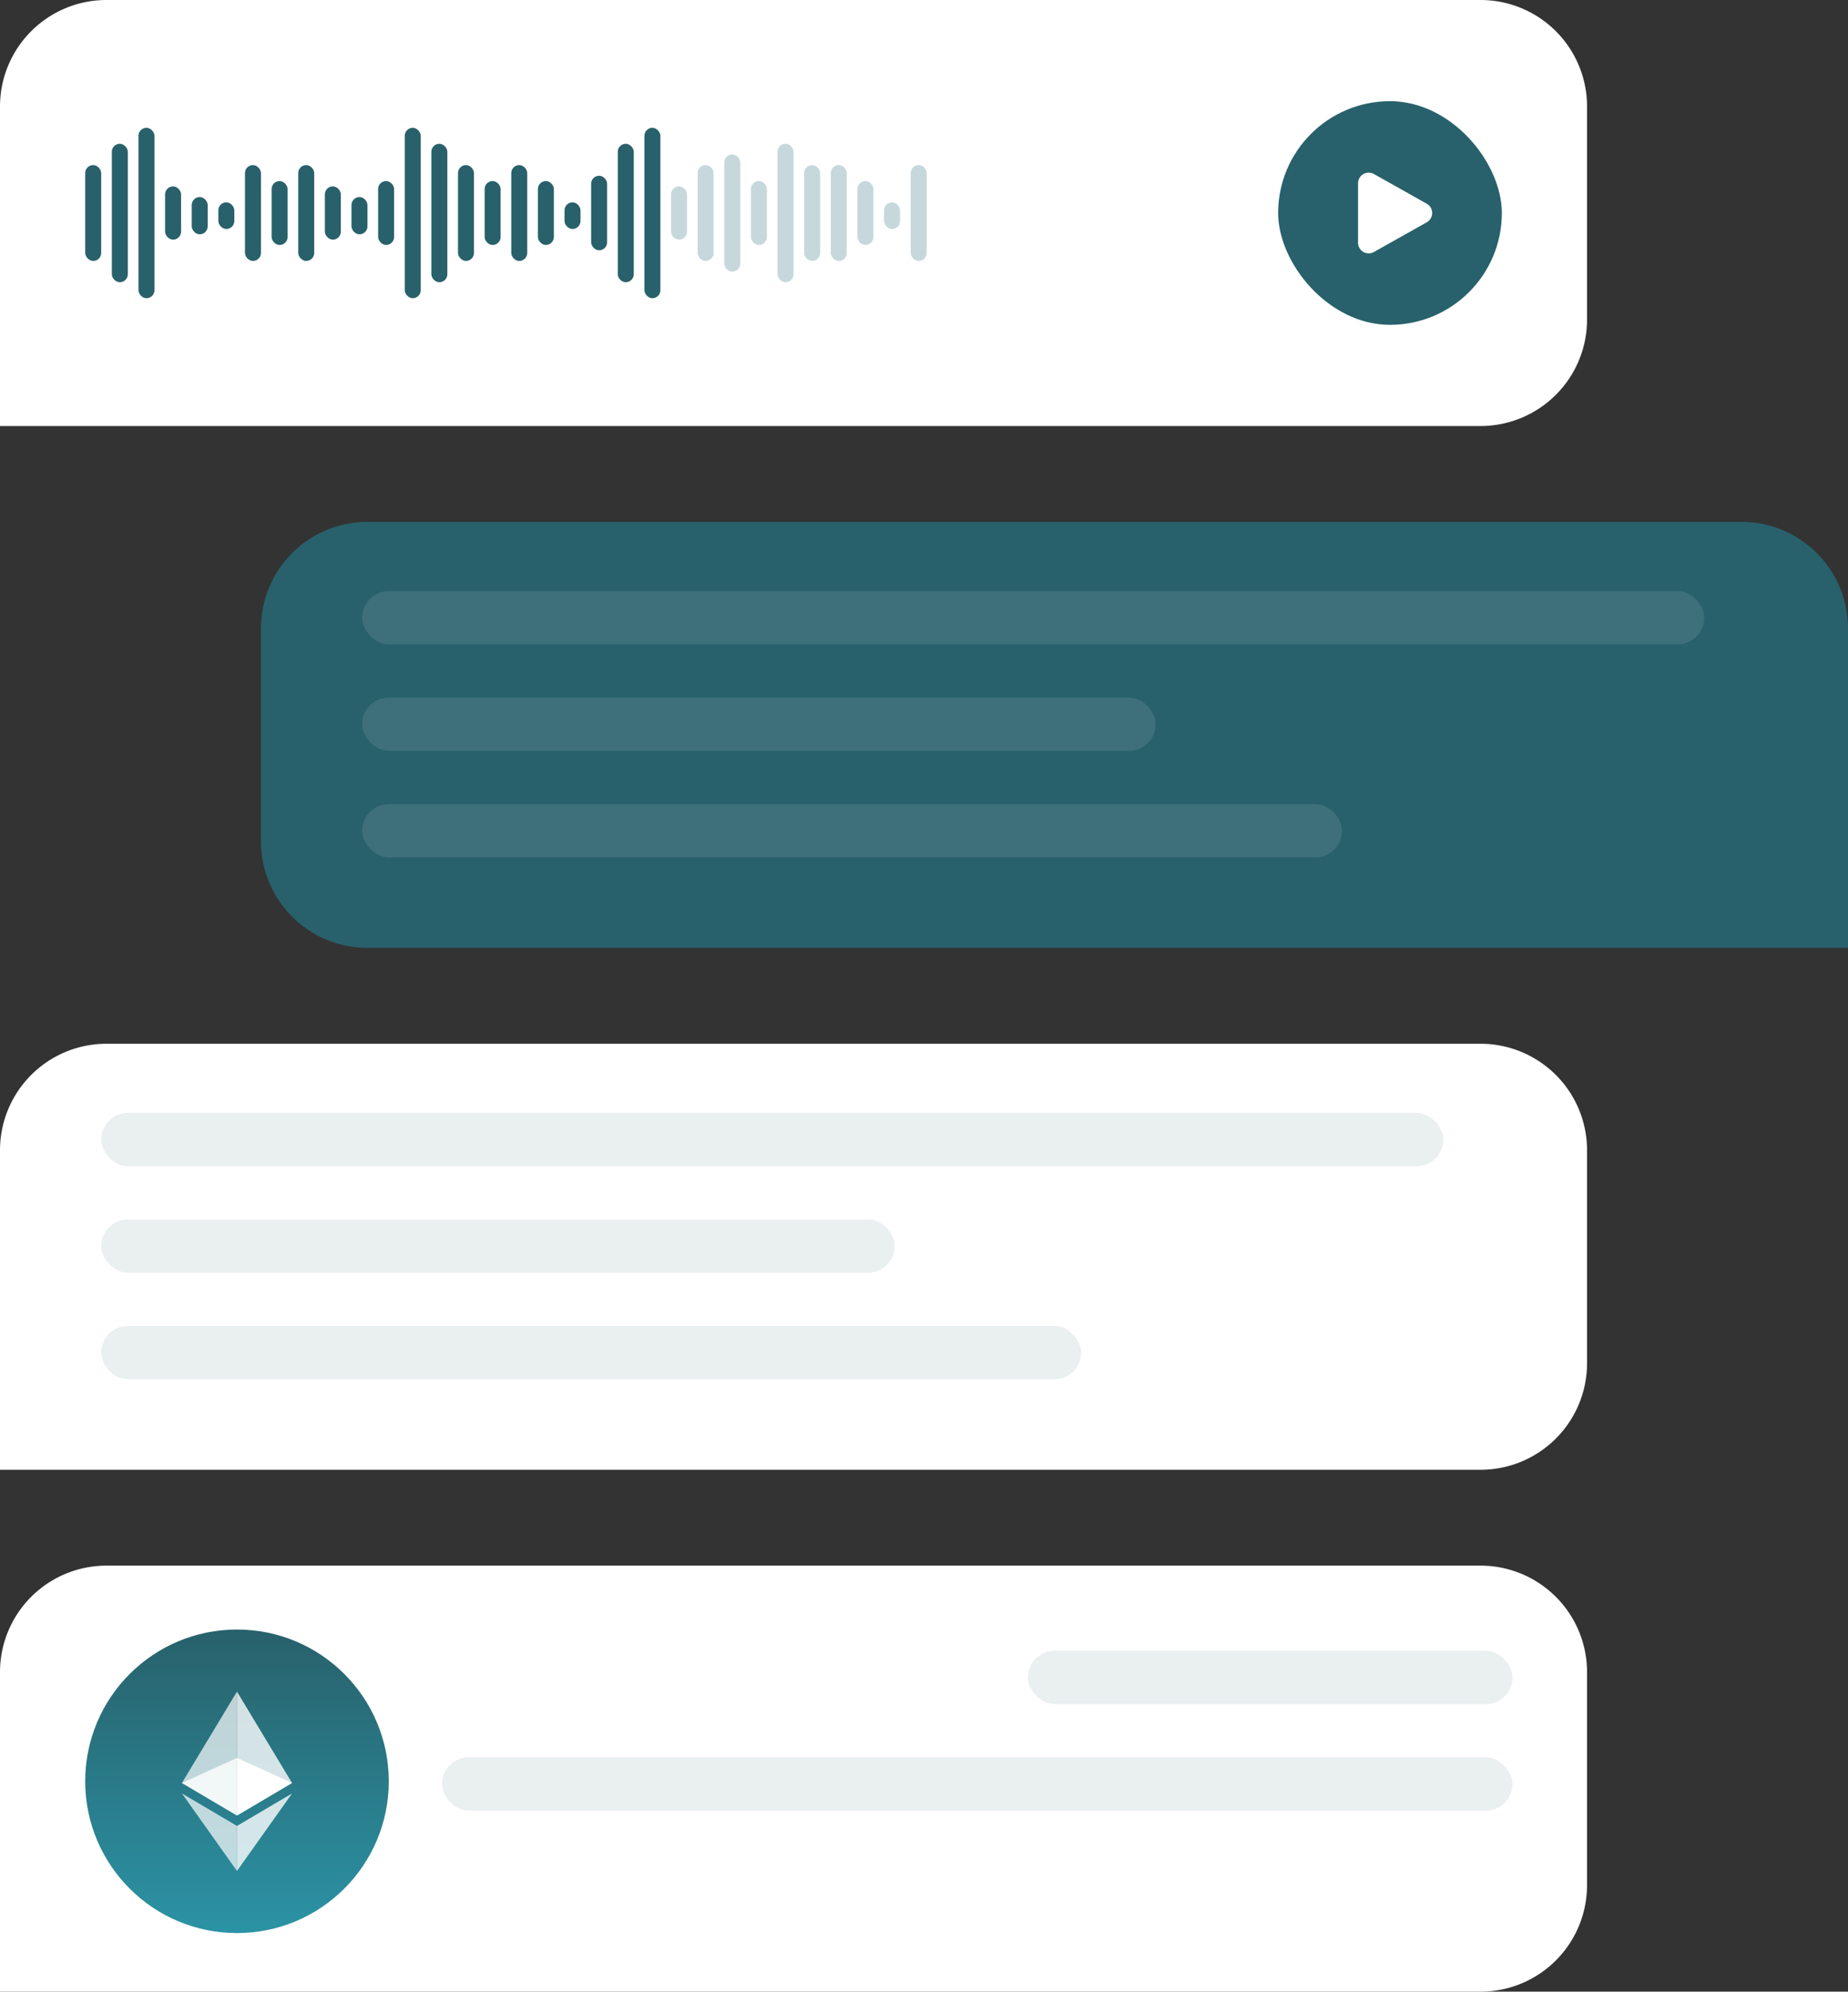
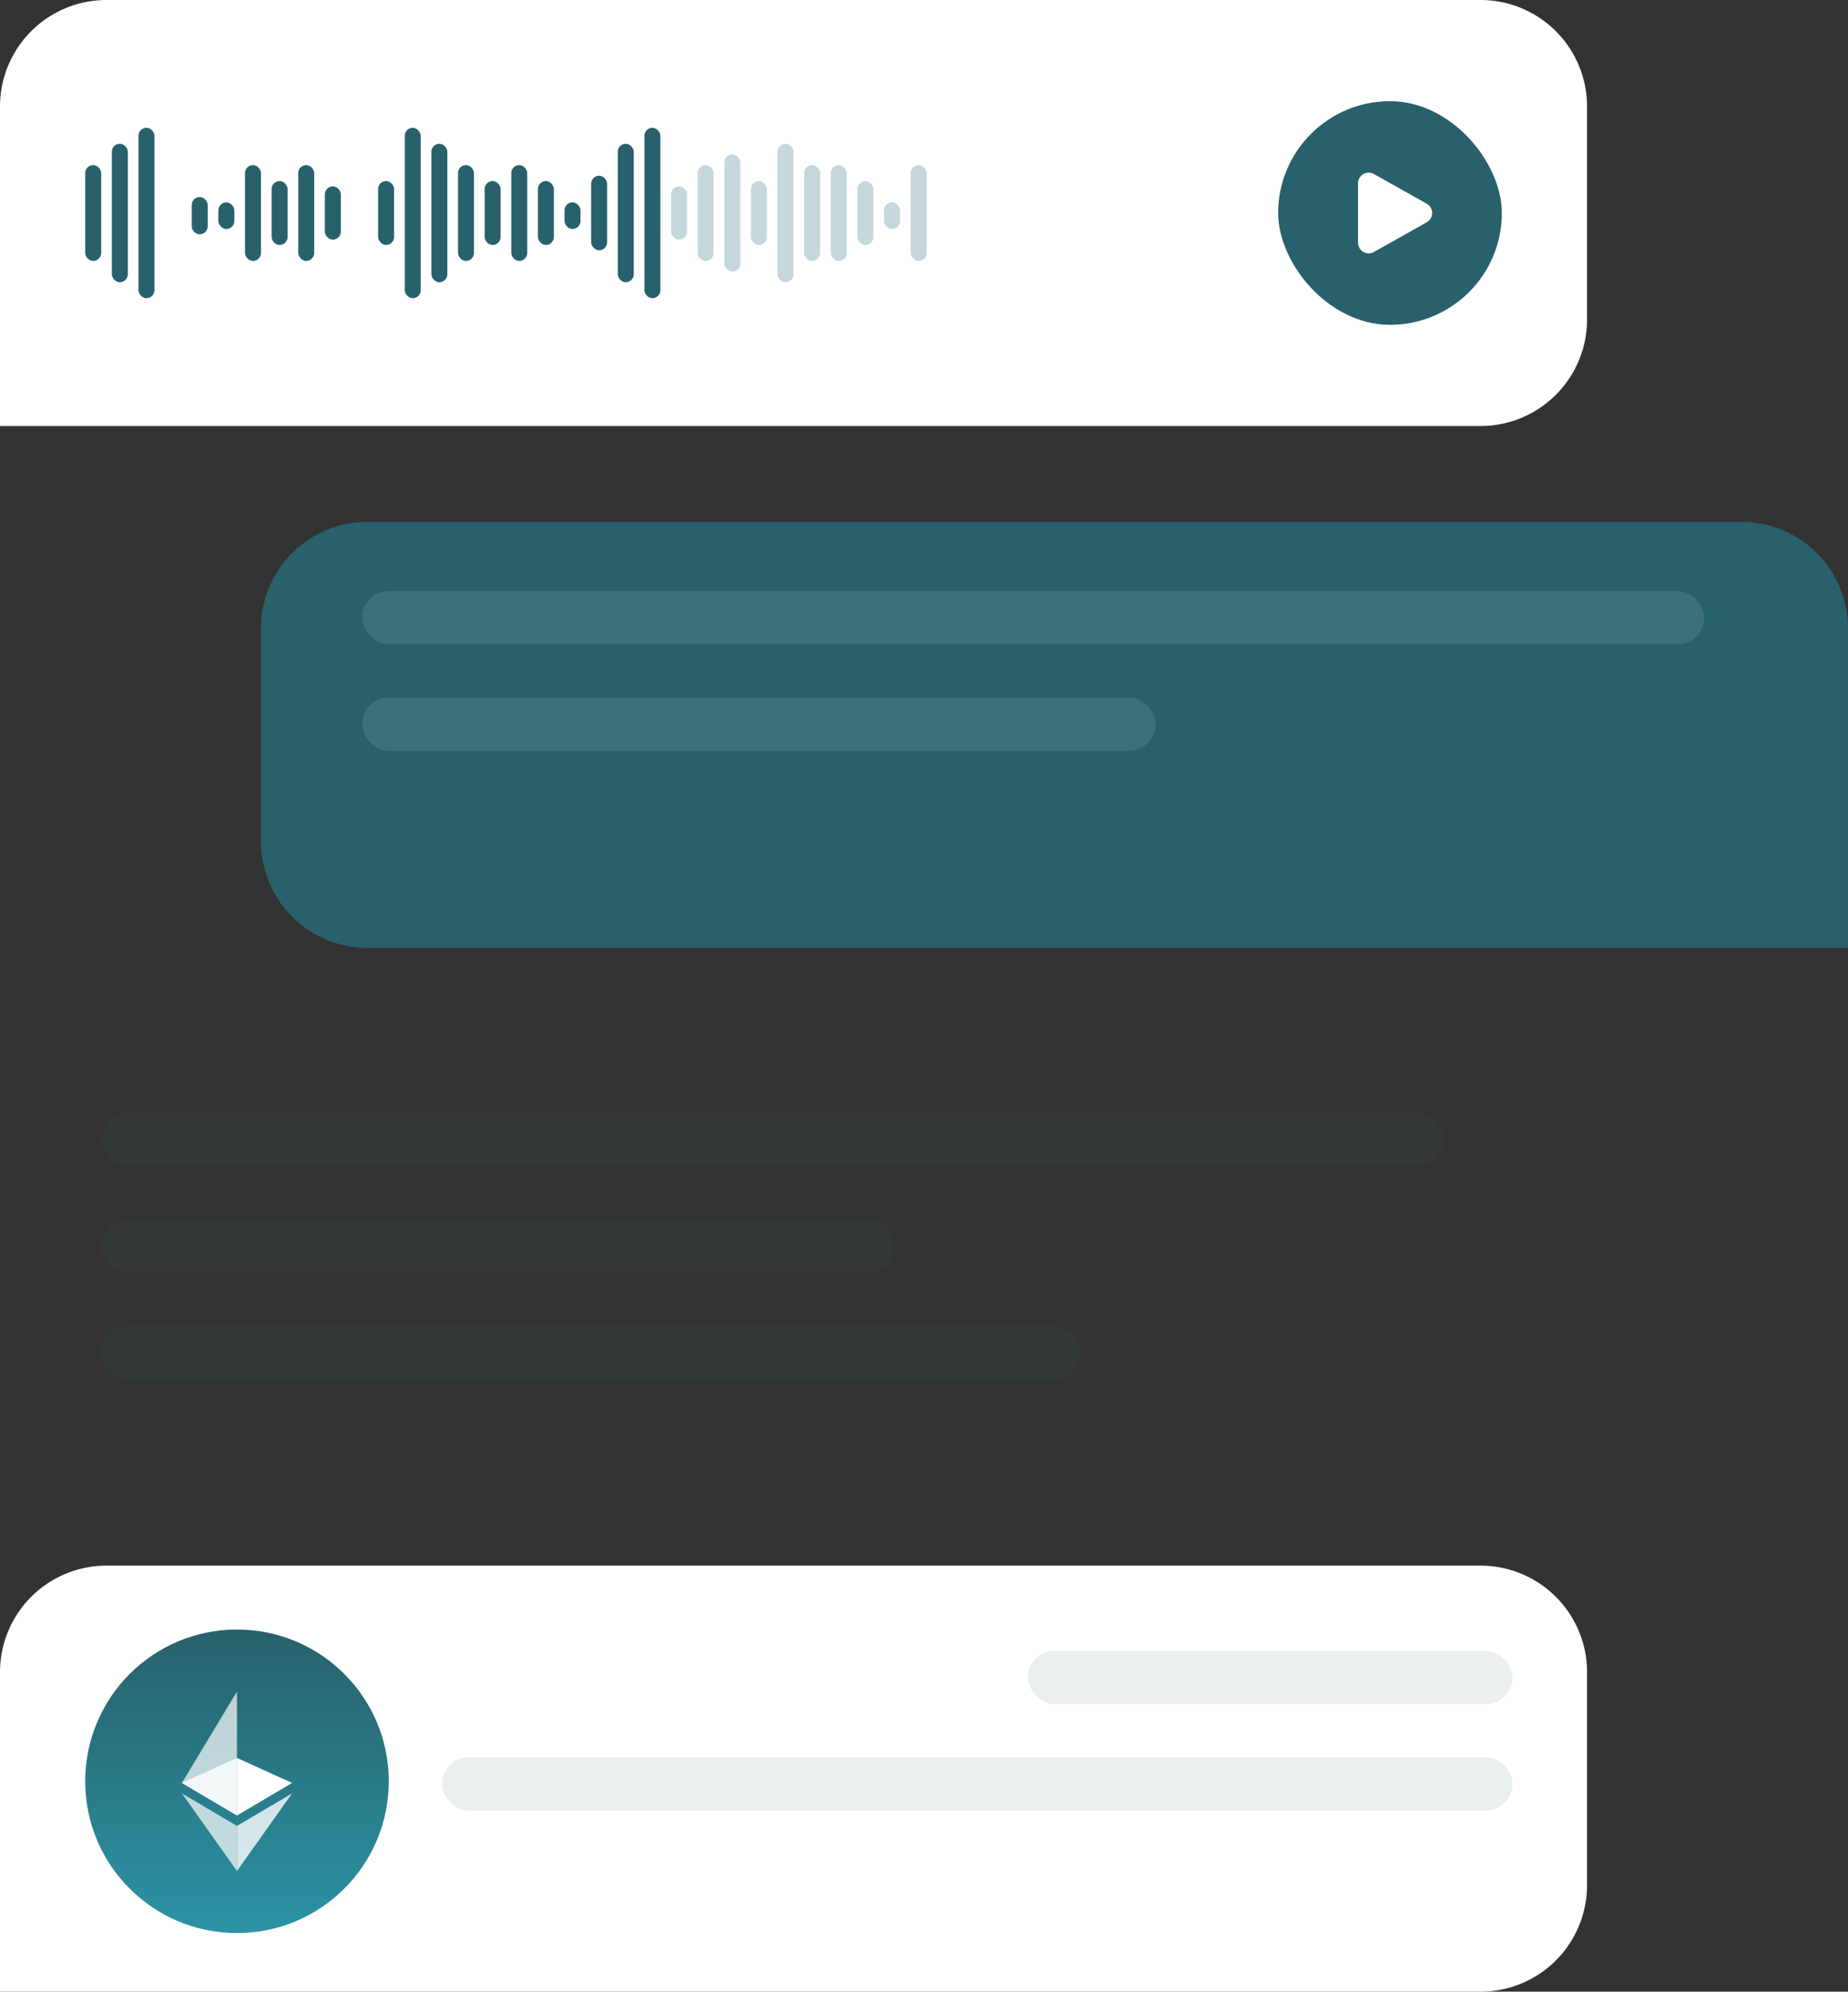
<svg xmlns="http://www.w3.org/2000/svg" width="347" height="374">
  <rect width="100%" height="100%" fill="#333333" stroke="none" />
  <defs>
    <linearGradient id="a" x1=".5" x2=".5" y2="1" gradientUnits="objectBoundingBox">
      <stop offset="0" stop-color="#28616b" />
      <stop offset="1" stop-color="#2b93a5" />
    </linearGradient>
  </defs>
  <g data-name="Group 13">
    <g data-name="Group 8" transform="translate(-1119 -320)">
      <path d="M1188 418h258a20 20 0 0 1 20 20v60h-278a20 20 0 0 1-20-20v-40a20 20 0 0 1 20-20Z" fill="#28616b" />
      <rect data-name="Rectangle 25" width="252" height="10" rx="5" transform="translate(1187 431)" fill="#fff" opacity=".1" />
      <rect data-name="Rectangle 28" width="149" height="10" rx="5" transform="translate(1187 451)" fill="#fff" opacity=".1" />
-       <rect data-name="Rectangle 29" width="184" height="10" rx="5" transform="translate(1187 471)" fill="#fff" opacity=".1" />
    </g>
    <g data-name="Group 9" transform="translate(-1168 -222)">
-       <path data-name="Rectangle" d="M1188 418h258a20 20 0 0 1 20 20v40a20 20 0 0 1-20 20h-278v-60a20 20 0 0 1 20-20Z" fill="#fff" />
      <rect data-name="Rectangle 25" width="252" height="10" rx="5" transform="translate(1187 431)" fill="#28616b" opacity=".1" />
      <rect data-name="Rectangle 28" width="149" height="10" rx="5" transform="translate(1187 451)" fill="#28616b" opacity=".1" />
      <rect data-name="Rectangle 29" width="184" height="10" rx="5" transform="translate(1187 471)" fill="#28616b" opacity=".1" />
    </g>
    <g data-name="Group 11" transform="translate(-1168 -124)">
      <path data-name="Rectangle" d="M1188 418h258a20 20 0 0 1 20 20v40a20 20 0 0 1-20 20h-278v-60a20 20 0 0 1 20-20Z" fill="#fff" />
      <g data-name="Group 12" transform="translate(-407 172)">
        <circle data-name="Ellipse 2" cx="28.5" cy="28.5" r="28.5" transform="translate(1591 258)" fill="url(#a)" />
        <g data-name="Group 4">
-           <path data-name="Path 107" d="M1619.496 269.657v23.267l10.339-6.112Z" fill="rgba(255,255,255,0.8)" />
+           <path data-name="Path 107" d="M1619.496 269.657l10.339-6.112Z" fill="rgba(255,255,255,0.8)" />
          <path data-name="Path 108" d="m1619.496 269.657-10.339 17.156 10.339 6.112v-23.268Z" fill="#fff" opacity=".7" />
          <path data-name="Path 109" d="M1619.496 294.883v8.462l10.346-14.57Z" fill="rgba(255,255,255,0.8)" />
          <path data-name="Path 110" d="M1619.496 303.343v-8.46l-10.339-6.11Z" fill="#fff" opacity=".7" />
          <path data-name="Path 111" d="m1619.496 292.924 10.339-6.112-10.339-4.7Z" fill="#fff" />
          <path data-name="Path 112" d="m1609.157 286.813 10.339 6.112v-10.812Z" fill="rgba(255,255,255,0.8)" />
        </g>
      </g>
      <rect data-name="Rectangle 32" width="201" height="10" rx="5" transform="translate(1251 454)" fill="#28616b" opacity=".1" />
      <rect data-name="Rectangle 31" width="91" height="10" rx="5" transform="translate(1361 434)" fill="#28616b" opacity=".1" />
    </g>
    <g data-name="Group 10">
      <path data-name="Rectangle" d="M20 0h258a20 20 0 0 1 20 20v40a20 20 0 0 1-20 20H0V20A20 20 0 0 1 20 0Z" fill="#fff" />
      <g transform="translate(-32 -165)">
        <rect data-name="Rectangle" width="3" height="18" rx="1.5" transform="translate(48 196)" fill="#28616b" />
        <rect data-name="Rectangle" width="3" height="26" rx="1.5" transform="translate(53 192)" fill="#28616b" />
        <rect data-name="Rectangle" width="3" height="26" rx="1.5" transform="translate(113 192)" fill="#28616b" />
        <rect data-name="Rectangle" width="3" height="32" rx="1.5" transform="translate(58 189)" fill="#28616b" />
        <rect data-name="Rectangle" width="3" height="32" rx="1.5" transform="translate(108 189)" fill="#28616b" />
        <rect data-name="Rectangle" width="3" height="32" rx="1.5" transform="translate(153 189)" fill="#28616b" />
-         <rect data-name="Rectangle" width="3" height="10" rx="1.5" transform="translate(63 200)" fill="#28616b" />
        <rect data-name="Rectangle" width="3" height="7" rx="1.5" transform="translate(68 202)" fill="#28616b" />
        <rect data-name="Rectangle" width="3" height="5" rx="1.5" transform="translate(73 203)" fill="#28616b" />
        <rect data-name="Rectangle" width="3" height="5" rx="1.5" transform="translate(138 203)" fill="#28616b" />
        <rect data-name="Rectangle" width="3" height="5" rx="1.5" transform="translate(198 203)" fill="#c6d8db" />
        <rect data-name="Rectangle" width="3" height="18" rx="1.5" transform="translate(78 196)" fill="#28616b" />
        <rect data-name="Rectangle" width="3" height="12" rx="1.5" transform="translate(83 199)" fill="#28616b" />
        <rect data-name="Rectangle" width="3" height="18" rx="1.5" transform="translate(88 196)" fill="#28616b" />
        <rect data-name="Rectangle" width="3" height="10" rx="1.5" transform="translate(93 200)" fill="#28616b" />
-         <rect data-name="Rectangle" width="3" height="7" rx="1.5" transform="translate(98 202)" fill="#28616b" />
        <rect data-name="Rectangle" width="3" height="12" rx="1.5" transform="translate(103 199)" fill="#28616b" />
        <rect data-name="Rectangle" width="3" height="18" rx="1.5" transform="translate(118 196)" fill="#28616b" />
        <rect data-name="Rectangle" width="3" height="12" rx="1.5" transform="translate(123 199)" fill="#28616b" />
        <rect data-name="Rectangle" width="3" height="18" rx="1.5" transform="translate(128 196)" fill="#28616b" />
        <rect data-name="Rectangle" width="3" height="18" rx="1.5" transform="translate(188 196)" fill="#c6d8db" />
        <rect data-name="Rectangle" width="3" height="12" rx="1.5" transform="translate(133 199)" fill="#28616b" />
        <rect data-name="Rectangle" width="3" height="12" rx="1.5" transform="translate(193 199)" fill="#c6d8db" />
        <rect data-name="Rectangle" width="3" height="14" rx="1.5" transform="translate(143 198)" fill="#28616b" />
        <rect data-name="Rectangle" width="3" height="26" rx="1.5" transform="translate(148 192)" fill="#28616b" />
        <rect data-name="Rectangle" width="3" height="10" rx="1.5" transform="translate(158 200)" fill="#c6d8db" />
        <rect data-name="Rectangle" width="3" height="18" rx="1.5" transform="translate(163 196)" fill="#c6d8db" />
        <rect data-name="Rectangle" width="3" height="22" rx="1.5" transform="translate(168 194)" fill="#c6d8db" />
        <rect data-name="Rectangle" width="3" height="12" rx="1.5" transform="translate(173 199)" fill="#c6d8db" />
        <rect data-name="Rectangle" width="3" height="26" rx="1.5" transform="translate(178 192)" fill="#c6d8db" />
        <rect data-name="Rectangle" width="3" height="18" rx="1.5" transform="translate(183 196)" fill="#c6d8db" />
        <rect data-name="Rectangle" width="3" height="18" rx="1.5" transform="translate(203 196)" fill="#c6d8db" />
      </g>
      <g transform="translate(-31 -165)">
        <rect data-name="Rectangle" width="42" height="42" rx="21" transform="translate(271 184)" fill="#28616b" />
        <path data-name="Polygon 1" d="M298.9 203.257a2 2 0 0 1 0 3.486l-9.921 5.58A2 2 0 0 1 286 210.58v-11.16a2 2 0 0 1 2.981-1.743Z" fill="#fff" />
      </g>
    </g>
  </g>
</svg>